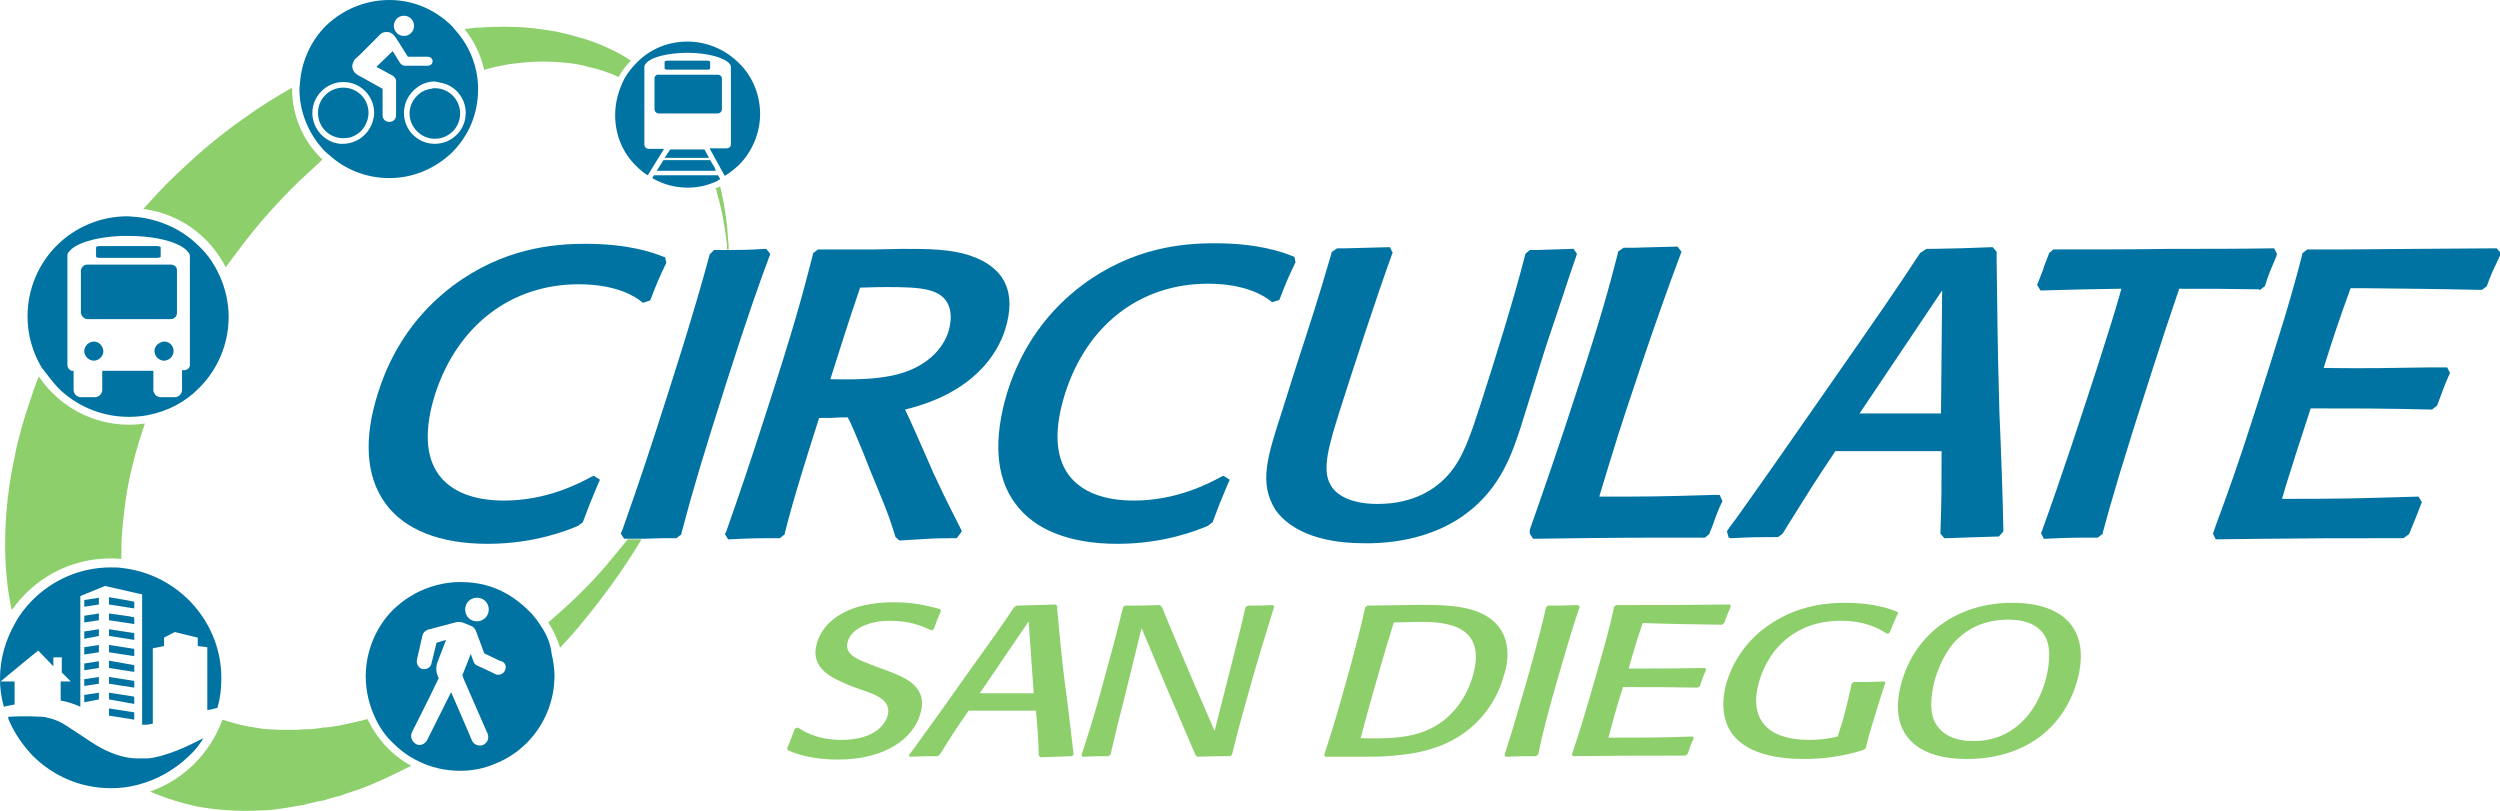
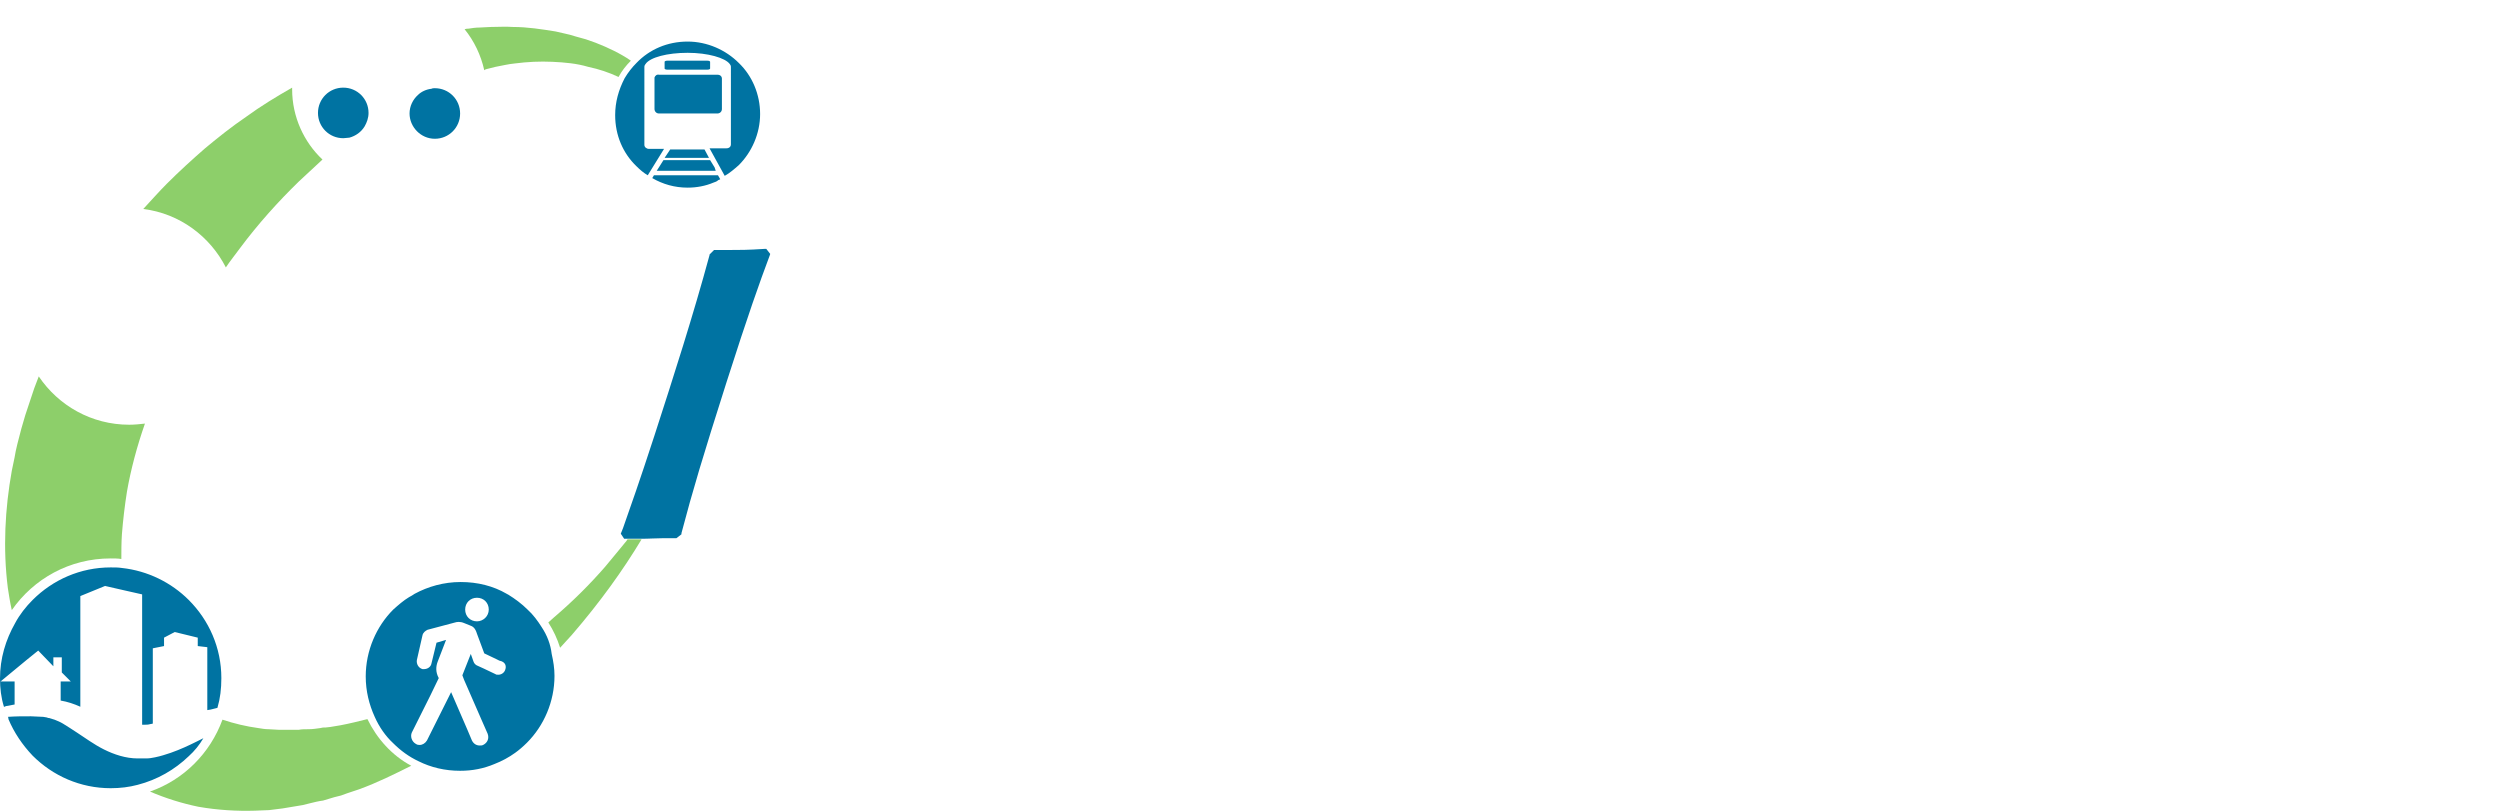
<svg xmlns="http://www.w3.org/2000/svg" id="circulate-san-diego-logo" role="img" aria-labelledby="aria-label-circulate-san-diego-logo" x="0" y="0" width="445" height="144.4" viewBox="0 0 445 144.4">
  <title id="aria-label-circulate-san-diego-logo">Circulate San Diego logo</title>
  <style>
    .circulate-color-primary { fill: #0073A2; } 
    .circulate-color-secondary { fill: #8DCF6A; } 
  </style>
  <path d="M86.6 12.3c.5-.1 1.1-.3 1.6-.4 1.1-.2 2.3-.5 3.4-.6 2.3-.3 4.5-.4 6.7-.3 2.2.1 4.4.3 6.4.9 1.9.4 3.7 1 5.4 1.8.6-1.1 1.3-2 2.2-2.9-1.9-1.3-4-2.3-6.3-3.2-.6-.2-1.1-.4-1.7-.6-.6-.2-1.2-.3-1.8-.5-1.2-.4-2.4-.6-3.6-.9-2.5-.4-5-.8-7.6-.8-1.3-.1-2.6 0-3.9 0-.7 0-1.4.1-2 .1-.7 0-1.4.1-2 .2-.2 0-.4 0-.7.1 1.7 2.1 2.9 4.6 3.5 7.3.1-.1.3-.2.4-.2zM40.2 47.6c.8-1.2 1.7-2.3 2.5-3.4 3.2-4.3 6.8-8.3 10.5-11.9l4.2-3.9c-3.3-3.1-5.4-7.6-5.4-12.5v-.3c-2.8 1.6-5.6 3.3-8.2 5.2-2.5 1.7-4.9 3.6-7.3 5.6-2.3 2-4.6 4.1-6.8 6.3-1.4 1.4-2.8 3-4.2 4.5 6.5.8 11.9 4.9 14.7 10.4zM2.1 108.6c3.9-5.6 10.3-9.2 17.6-9.2.6 0 1.3 0 1.9.1 0-1.4 0-2.9.1-4.4.2-2.5.5-5.1.9-7.6.7-4 1.8-8.1 3.2-12.1-.9.1-1.9.2-2.8.2-6.7 0-12.6-3.4-16.1-8.6-.3.7-.5 1.4-.8 2.1-.5 1.6-1.1 3.2-1.6 4.8l-.7 2.4-.7 2.7-.3 1.3-.2 1.1-.5 2.4C.9 90.5.5 97.6 1.4 104.7c.2 1.3.4 2.6.7 3.9zM65.4 128c-1.6.4-3.2.8-4.8 1.1l-1.8.3-.9.1h-.1c-.1 0 .2-.1 0 0h-.3l-.5.1c-.7.1-1.4.2-2.1.2-.6 0-1.2 0-1.7.1h-3.6l-1.8-.1c-.6 0-1.2-.1-1.8-.2-2.2-.3-4.3-.8-6.4-1.5-2.2 6-6.9 10.7-12.9 12.8 2.8 1.2 5.7 2.1 8.6 2.7 3.4.6 6.9.8 10.1.7.8 0 1.6-.1 2.5-.1l2.4-.3c.8-.1 1.6-.3 2.4-.4l1.2-.2 1.2-.3c.8-.2 1.6-.4 2.4-.5.7-.2 1.3-.4 2-.6l1.2-.3 1.1-.4c.7-.2 1.4-.5 2.1-.7 3.3-1.2 6.3-2.7 9.3-4.2-3.4-1.8-6.1-4.8-7.8-8.3z" class="circulate-color-secondary" />
  <path d="M77.4 24.7c2.5 0 4.5-2 4.5-4.5s-2-4.5-4.5-4.5c-.2 0-.4 0-.6.1-.9.1-1.8.5-2.4 1.1-.9.8-1.5 2-1.5 3.3 0 2.4 2 4.5 4.5 4.5z" class="circulate-color-primary " />
-   <path d="M58.5 27.5c2.8 2.6 6.6 4.2 10.8 4.2 4.4 0 8.3-1.8 11.2-4.6 2.9-2.9 4.6-6.8 4.6-11.2 0-1.1-.1-2.1-.3-3.1-.6-2.9-1.9-5.4-3.8-7.5-.2-.2-.3-.4-.5-.6C77.6 1.8 73.7 0 69.3 0 64.9 0 60.9 1.8 58 4.6c-2.6 2.6-4.3 6.2-4.6 10.1 0 .4-.1.7-.1 1.1 0 4.4 1.8 8.3 4.6 11.2.3.2.4.4.6.5zm20.3-12.7c2.4.6 4.1 2.8 4.1 5.3 0 3.1-2.5 5.5-5.5 5.5-3.1 0-5.5-2.5-5.5-5.5 0-.8.2-1.6.5-2.3.9-1.9 2.8-3.3 5-3.3.5.1 1 .2 1.4.3zm-6.9-12c1 0 1.8.8 1.8 1.8s-.8 1.8-1.8 1.8-1.8-.8-1.8-1.8.8-1.8 1.8-1.8zm-8.8 7.8l.9-.8 3.6-3.6c.5-.6 1.3-.5 1.3-.5.9 0 1.4.8 1.4.8l.6.9 1.7 2.7h3.5c1.2 0 1.2 1.6 0 1.6h-4c-.3 0-.6-.1-.9-.5l-1.3-2.1-2.9 2.8 2.6 1.4c1.1.5.9 1.4.9 1.4v5.8c0 .7-.5 1.2-1.2 1.2s-1.2-.5-1.2-1.2V15.8l-4.5-2.5c-.5-.3-.9-.9-.9-1.5 0-.4.2-.8.4-1.2zm-7.5 9.5c0-3 2.5-5.5 5.5-5.5 3.1 0 5.5 2.5 5.5 5.5 0 .5-.1.9-.2 1.3-.6 2.4-2.8 4.2-5.4 4.2h-.4c-2.7-.2-5-2.6-5-5.5z" class="circulate-color-primary " />
  <path d="M62.2 24.5c1.1-.3 2.1-1 2.7-2 .4-.7.7-1.5.7-2.4 0-2.5-2-4.5-4.5-4.5s-4.5 2-4.5 4.5 2 4.5 4.5 4.5c.4 0 .8-.1 1.1-.1zM109.5 20.5c0 3.6 1.4 6.8 3.8 9.1.6.6 1.3 1.2 2 1.6l2.9-4.7h-2.7c-.4 0-.8-.3-.8-.7V11.9c0-.2.1-.4.2-.5.8-1.2 3.9-2 7.5-2s6.7.9 7.5 2c.1.1.2.3.2.5V25.7c0 .4-.3.7-.8.7h-3l2.7 4.9c.9-.5 1.7-1.2 2.5-1.9 2.3-2.3 3.8-5.6 3.8-9.1s-1.4-6.8-3.8-9.1c-2.3-2.3-5.6-3.8-9.1-3.8-3.6 0-6.8 1.4-9.1 3.8-.8.8-1.5 1.7-2.1 2.7-1.1 2.1-1.7 4.3-1.7 6.6z" class="circulate-color-primary " />
  <path d="M127 32.5c.3-.1.6-.2.8-.4.1-.1.3-.1.4-.2l-.4-.7h-11.4l-.3.5c1.9 1.1 4 1.7 6.3 1.7 1.6 0 3.2-.3 4.6-.9zM116.9 30.4h10.5l-.2-.6-.8-1.3h-8.3zM126.2 28.1l-.8-1.5h-6.1l-1 1.5h6.9zM116.5 13.8v5.6c0 .4.3.8.8.8h10.4c.4 0 .8-.3.8-.8V14c0-.4-.3-.7-.8-.7h-10.4c-.4-.1-.7.2-.8.5zM125.9 12.4c.3 0 .5-.1.5-.2V11c0-.1-.2-.2-.5-.2h-7.1c-.3 0-.5.1-.5.2V12.2c0 .1.2.2.5.2h7.1zM96.4 111.6c-.7-1.1-1.5-2.2-2.5-3.1-1-1-2.2-1.9-3.5-2.7-.1 0-.2-.1-.2-.1-2.4-1.4-5.2-2.1-8.2-2.1-3 0-5.8.8-8.2 2.1-.3.2-.6.4-1 .6-1 .6-1.9 1.4-2.8 2.2-3 3-4.9 7.3-4.9 11.9 0 2.6.6 5 1.6 7.2.8 1.8 1.9 3.4 3.3 4.7 1.3 1.3 2.8 2.4 4.5 3.2 2.2 1.1 4.7 1.7 7.4 1.7 2.2 0 4.2-.4 6.1-1.2 1.3-.5 2.6-1.2 3.7-2 .7-.5 1.4-1.1 2.1-1.8 3-3 4.9-7.3 4.9-11.9 0-1.3-.2-2.6-.5-3.9-.2-1.7-.8-3.3-1.8-4.8zm-11.5-5.2c1.2 0 2.1.9 2.1 2.1 0 1.2-1 2.1-2.1 2.1-1.2 0-2.1-.9-2.1-2.1 0-1.2.9-2.1 2.1-2.1zm5 12.9c-.2.5-.7.8-1.2.8-.2 0-.4 0-.5-.1l-2.1-1-1.1-.5c-.3-.1-.6-.4-.7-.7l-.5-1.4-1.5 3.8.3.8 3.1 7.1 1.1 2.5c.3.8 0 1.6-.8 2-.2.1-.4.1-.6.1-.6 0-1.1-.3-1.4-.9l-.8-1.9-2.9-6.7-4.3 8.6c-.3.5-.8.8-1.3.8-.2 0-.4 0-.7-.2-.7-.4-1-1.3-.7-2l3.3-6.6 1.5-3.1c-.6-1.1-.5-2.1-.2-2.9l1.5-3.9-1.7.5-.9 3.7c-.1.6-.7 1-1.3 1h-.3c-.7-.2-1.1-.9-1-1.6l1-4.4c.1-.5.5-.8.9-1l4.9-1.3c.3-.1.9-.2 1.6.1l1 .4c.6.2 1 .5 1.3 1.5l1.3 3.5 2.1 1 .6.3c1.1.2 1.3 1 1 1.7zM2.5 121.3H.1l4.6-3.8 2.1-1.7 2.7 2.8V117H11v2.7l1.6 1.6h-1.8v3.4c1.2.2 2.4.6 3.5 1.1v-19.7l4.4-1.8 3.5.8 3.1.7V129h.5c.2 0 .6 0 .9-.1.2 0 .4-.1.5-.1v-13.4l2-.4v-1.5l1.9-1 4.1 1v1.5l1.7.2v11.2c.2 0 .4-.1.6-.1l1.2-.3c.5-1.7.7-3.4.7-5.3 0-5.4-2.2-10.3-5.8-13.9-3.1-3.1-7.3-5.2-11.9-5.7-.6-.1-1.3-.1-2-.1-5.4 0-10.3 2.2-13.9 5.8-1.2 1.2-2.3 2.6-3.1 4.1-1.7 3-2.7 6.3-2.7 9.9 0 1.7.2 3.4.7 5 .1 0 .2 0 .3-.1.5-.1 1-.2 1.6-.3v-4.1zM36.2 131.4l-1.2.6c-1.4.7-2.9 1.4-4.6 2-.9.3-1.8.6-2.8.8-.5.1-1 .2-1.6.2h-1.5c-2.1 0-4.2-.7-6-1.6-1.8-.9-3.4-2.1-4.8-3-.9-.6-1.7-1.1-2.5-1.6-.5-.3-1-.5-1.5-.7-.3-.1-.7-.2-1-.3h-.1l-.3-.1-.6-.1c-.7 0-1.5-.1-2.2-.1-1.5 0-2.8 0-4.1.1.1.1.1.3.1.4 1 2.4 2.5 4.6 4.3 6.5 3.6 3.6 8.5 5.8 13.9 5.8 1.7 0 3.3-.2 4.8-.6 3.5-.9 6.6-2.7 9.1-5.1 1-.9 1.9-2 2.6-3.2z" class="circulate-color-primary " />
-   <path d="M19.4 127.4h.1l4.4.7v-1.3l-4.5-.7zM23.9 124l-4.5-.7v1.2l4.5.8zM23.9 121.2l-4.5-.7v1.2l4.5.7zM23.9 118.4l-4.5-.8v1.3l4.5.7zM23.9 115.5l-4.5-.7v1.3l4.5.7zM23.9 112.7l-4.5-.7v1.2l4.5.7zM23.9 109.9l-.9-.2-3.6-.5v1.2l4 .6.5.1zM23.9 107.1l-1.6-.3-2.9-.5v1.3l3.2.5 1.3.2zM15 125l2.6-.5v-1.2l-2.6.4zM17.6 120.5l-2.6.4v1.2l2.6-.4zM17.6 117.7l-2.6.4v1.2l2.6-.4zM17.6 114.8l-2.6.4v1.3l2.6-.4zM17.6 112l-2.6.4v1.3l2.6-.5zM17.6 109.2l-2.6.4v1.2l2.6-.4zM17.6 106.4l-2.6.4v1.2l2.6-.4zM10.3 69c3.2 3.2 7.7 5.2 12.6 5.2 1.2 0 2.3-.1 3.4-.3 3.6-.7 6.8-2.4 9.2-4.9 3.2-3.2 5.2-7.7 5.2-12.6 0-2.6-.6-5.1-1.6-7.3-.9-2-2.1-3.8-3.7-5.3-2.9-2.9-6.9-4.8-11.3-5.2-.5 0-.9-.1-1.4-.1-4.9 0-9.4 2-12.6 5.2-3.2 3.2-5.2 7.7-5.2 12.6 0 3.3.9 6.4 2.5 9.1 1 1.3 1.9 2.5 2.9 3.6zM12 56.2V45.5c0-.3.1-.5.3-.7 1.1-1.5 4.7-2.6 9.2-2.8h1.4c5.1 0 9.4 1.2 10.6 2.9.2.2.3.4.3.7V65c0 .5-.5.9-1.1.9h-.3v3.5c0 .7-.6 1.3-1.3 1.3h-2.5c-.4 0-.8-.2-1-.5-.1-.2-.3-.4-.3-.7V66h-9.1v3.4c0 .7-.6 1.3-1.3 1.3h-2.5c-.7 0-1.3-.6-1.3-1.3V66h-.3c-.3 0-.8-.5-.8-1v-8.8z" class="circulate-color-primary " />
-   <path d="M15.6 56.8h14.8c.6 0 1.1-.5 1.1-1.1v-7.6c0-.6-.5-1-1.1-1H15.5c-.6 0-1 .5-1.1 1v7.6c.1.6.6 1.1 1.2 1.1zM16.7 60.8c-.9 0-1.7.8-1.7 1.7 0 .9.8 1.7 1.7 1.7.9 0 1.7-.8 1.7-1.7-.1-1-.8-1.7-1.7-1.7zM29.8 60.9c-.2-.1-.4-.1-.6-.1-.3 0-.5.1-.7.2-.6.3-1 .8-1 1.5 0 .9.8 1.7 1.7 1.7.9 0 1.7-.8 1.7-1.7 0-.8-.5-1.4-1.1-1.6zM17.8 45.9h10.1c.4 0 .7-.1.7-.2V44c0-.1-.3-.2-.7-.2H17.8c-.4 0-.7.1-.7.2V45.7c0 .1.3.2.7.2zM103 50.6c6.9 0 10.2 2.3 11.2 3.1l.2.2 1.3-.4.1-.2c1.2-3.1 1.5-3.8 2.7-6.3l.1-.2-.2-1-.3-.1c-2-.8-6.3-2.3-13.9-2.3-5.8 0-14.6.8-23.5 7.4-6.4 4.8-10.9 11.2-13.4 19.1-2.6 8.1-2.2 14.9 1.3 19.7 3.4 4.7 9.7 7.2 18.2 7.2 8.3 0 14.2-2.4 16.1-3.2l.9-.7v-.1c1-2.7 1.4-3.7 2.8-7l.2-.4-1.1-.7-.3.1c-2.4 1.3-8.1 4.3-15.7 4.3-5.4 0-9.4-1.6-11.6-4.6-2.4-3.3-2.6-8.2-.6-14.5 4-12.1 13.5-19.4 25.5-19.4z" class="circulate-color-primary " />
-   <path d="M111.1 96h.6c-.1.1-.1.2-.2.3-1.2 1.5-2.5 3-3.8 4.6-2.7 3.1-5.7 6.1-9.1 9-.3.3-.7.6-1 .9.9 1.4 1.6 2.9 2.1 4.5.7-.8 1.4-1.5 2.1-2.3 5-5.8 9.1-11.5 12.4-17M129.7 44.4c0-.5 0-1.1-.1-1.6-.1-2.6-.5-5.6-1.2-8.7-.1-.3-.1-.6-.2-.9-.3.1-.5.2-.8.3.1.2.2.5.2.8.9 3 1.4 5.9 1.7 8.5.1.5.1 1.1.1 1.6" class="circulate-color-secondary" />
-   <path d="M149.7 74.3h1.2c.9 1.7 1.2 2.6 2.8 6.4l1.1 2.8c.4 1 .8 1.9 1.2 2.9 1 2.5 2.1 5 2.9 7.6l.5 1.6.7.6h.2c1.7-.1 3.4-.2 5-.3 1.6-.1 3.2-.1 4.8-.1h.2l.9-1.2-.1-.3c-2.9-5.7-3.6-7.2-5-10.2l-1-2.3c-1.2-2.7-3.1-7.1-4-8.9 12.4-3 16.5-10.1 17.8-14.2 2.1-6.6 0-11.1-6.2-13.2-3.5-1.2-7.7-1.2-12.1-1.2h-.1l-4.8.1h-10.1l-.9.7v.2c-1.9 7.4-3.4 13-8.5 28.7-2.5 7.8-4.8 14.6-7 20.8l-.2.2.6 1h.3c4.2-.2 4.2-.2 8.7-.2h.2l.9-.7v-.2c1.3-5.4 4.4-15.2 6.1-20.5 1.8 0 2.6 0 3.9-.1zm3.4-23.1c2.5-.1 3.8-.1 4.8-.1 5.9 0 9.8.2 11 3.4.5 1.3.4 3-.1 4.6-.7 2.2-2.4 4.3-4.7 5.7-4.4 2.8-10.6 2.8-16.3 2.7 2.3-7.2 2.7-8.6 5.3-16.3zM180.7 89.6c3.4 4.7 9.7 7.2 18.2 7.2 8.3 0 14.2-2.4 16.1-3.2l.9-.7v-.1c1-2.7 1.4-3.7 2.8-7l.2-.4-1.1-.7-.3.1c-2.4 1.3-8.1 4.3-15.7 4.3-5.4 0-9.4-1.6-11.6-4.6-2.4-3.3-2.6-8.2-.6-14.5 3.9-12.2 13.4-19.5 25.4-19.5 6.9 0 10.2 2.3 11.2 3.1l.2.2 1.3-.4.1-.2c1.2-3.1 1.5-3.8 2.7-6.3l.1-.2-.2-1-.3-.1c-2-.8-6.3-2.3-13.9-2.3-5.8 0-14.6.8-23.5 7.4-6.4 4.8-10.9 11.2-13.4 19.1-2.5 8.3-2.1 15.1 1.4 19.8zM261 91.4c6.2-4.6 8.2-10.9 9.6-15.1l2-6.4c1.7-5.4 2.4-7.8 3.4-10.7 1.5-4.5 2.2-6.5 3.5-10.5l1.2-3.5-.6-.9h-.3c-2.9.1-3.5.1-6.3.2h-1.2l-.8.7v.1c-2.1 8.2-5.4 18.7-8 26.8-1.8 5.5-3.1 9.5-5.7 12.4-2.1 2.4-6 5.2-12.6 5.2-6 0-7.9-2.5-8.3-3.3-1.7-2.7-.4-7.1 1.8-14s6.4-19.8 9.1-27.2l.1-.2-.5-1h-.3c-3.6.1-4.4.1-7.7.2H238l-1 .7v.2c-2.7 9.2-3.2 10.6-6.5 20.8l-2.3 7.3c-2.7 8.3-4.1 12.8-1.2 17.5 1.5 2.2 5.6 6 15.8 6 7.1.1 13.6-1.8 18.2-5.3zM272.3 95l.6.9h.3c14.9-.2 16.1-.2 30.1-.2h.2l.8-.7v-.1c.3-.8.6-1.4.8-2.1.4-1 .7-2 1.4-3.4l.1-.2-.5-1.1h-1.2c-9.5.3-12.2.3-20.2.3v-.1c.9-3.1 1.8-5.9 3.4-11.1 1-3.1 6.3-19.4 11.1-32.1l.1-.3-.7-.9h-.3c-3.5.1-4.6.1-7.5.2H289l-1 .7v.2c-1.4 5.5-3 11.4-6.7 22.7-4 12.4-7 20.9-9 26.6v.7zM308.1 95.8c4-.2 4.8-.2 8.2-.2h.2l.8-.6 1.3-2.1c3-4.8 4.2-6.8 8.1-12.6h18.9v1c0 5.2 0 7.4-.2 13.5v.2l.7.8h.3c3.5-.1 5.2-.2 9.2-.3h.2l.8-.9v-.2c-.1-5.7-.4-14.1-.7-20.9l-.1-3.8c-.2-6.5-.3-15.3-.4-23.4v-1.5l-.7-.8h-.3c-4.8.2-5.7.2-10.5.3h-1l-.9.6-.2.1c-4.5 6.9-7.8 11.6-16.5 24.1-5.3 7.6-10.7 15.4-16.2 23.1-.5.7-1.1 1.4-1.6 2.2l-.1.2.3 1.1.4.1zm37.6-44.1l-.2 21.9H331l14.7-21.9zM402.3 51.6l.9-.7v-.1c.6-2 1-2.8 2-5.2l.1-.4-.5-1h-.3c-6 .1-12.2.1-18.3.1-5.7.1-14.9.1-20.5.1h-.2l-.8.7v.1c-.5 1.3-.8 2-1 2.7-.3.7-.5 1.4-1 2.6l-.1.2.6 1h.3c6.7-.2 7.8-.2 13.7-.3h.4l-.3 1.1c-.8 2.8-1.9 6.4-3.8 12.3-2.9 8.9-6.3 19.4-10.1 29.9l-.1.2.5 1h.3c4.4-.2 4.7-.2 9.1-.2h.2l.9-.7v-.2c1.3-4.9 3.4-12.2 8.9-29.2 2-6.2 2.4-7.4 4.7-14.2 6.5 0 7.6 0 14.1.1l.3.1zM444.4 44.2h-.3c-12.4.1-16.4.1-27 .2h-6.4l-.9.7v.2c-2.1 8.2-4.2 14.8-8.1 27-3.7 11.6-5.3 15.8-7.1 20.7l-.7 2 .5 1 8.8-.1c8.3-.1 12.5-.1 24.4-.1h.2l1-.7.7-1.7c.5-1.2.8-2 1.5-3.8l.1-.2-.6-1h-.3c-10.1.3-12.7.4-24 .4l.7-2.4c1.4-4.5 2.2-7 4.4-13.7 10.4 0 12.4 0 21.4.2h.2l.9-.7.3-.8c.7-1.8.9-2.6 1.9-4.8l.1-.2-.5-1h-3.2c-7.3.1-10.6.2-18.8.1 1.9-6 2.6-8.1 4.8-14.2h2.4c8 .1 11.6.1 20.8.3h.2l.9-.7v-.1c.7-1.9 1.1-2.8 1.7-4 .2-.5.4-.9.7-1.5l.1-.2-.8-.9z" class="circulate-color-primary " />
-   <path d="M158 119.4l-2.2-.8c-2.6-1-2.8-1.1-3.3-1.4-.9-.5-2.1-1.3-1.6-3 .6-2.2 3.6-3.7 7.5-3.7 3.6 0 5.6.9 7.4 1.7l.4-.2c.5-1.4.7-1.9 1.3-3.3l-.2-.3c-2.4-.6-4.5-1.2-8.3-1.2-3.9 0-8.1.8-11 3.3-1.3 1.1-2.2 2.6-2.6 4-1.3 4.6 2.8 6.2 5.8 7.5l2.2.8c2.8.9 5.3 2 4.6 4.6-.7 2.3-3.3 4.3-8.2 4.3-4.5 0-6.8-1.6-7.8-2.2l-.5.2c-.6 1.4-.8 2.2-1.4 3.5l.1.3c1 .5 3.9 1.7 9 1.7 8.4 0 13.4-3.8 14.6-8.1 1.5-4.9-2.7-6.5-5.8-7.7zM188.2 108.6v-.7l-.3-.3c-3.1.1-3.5.1-6.9.2l-.5.3c-2.4 3.6-4.2 6.1-9 12.8-2.9 4.1-5.8 8.2-8.8 12.3l-.9 1.2.1.3c2.4-.1 2.9-.1 5-.1l.4-.3c2.1-3.4 2.7-4.3 5.1-7.8h12c.3 3.4.4 4.4.5 8l.3.3c2-.1 3.1-.1 5.6-.2l.3-.3c-.4-3.6-1.1-9.5-1.6-13.1-.5-3.7-.9-8.4-1.3-12.6zm-9.2 14.8h-4.6l8.7-12.8.9 12.8h-5zM222.1 107.8l-.4.3c-.6 2.6-.8 3.5-2.3 9.4l-3.2 12.6-3.6-8.3c-1.9-4.4-3.9-9.2-5.8-13.8l-.4-.3c-2.8.1-3.2.1-6.2.1l-.3.3c-1.2 5.1-2.7 10.3-4.1 15.5-1 3.6-2.1 7.2-3.3 10.8l.2.3c2.3-.1 2.5-.1 4.6-.1l.4-.3c.3-1.6.4-1.6 1.1-4.8.4-1.6.8-3.1 1.2-4.7l3.2-13 4.5 10.7c1.7 4 3.4 7.9 5.1 11.9l.3.3c2.9-.1 3.1-.1 5.9-.1l.3-.3.4-1.6c.9-3.6 1.9-7.1 2.9-10.7 1.3-4.7 2.8-9.4 4.2-14l-.2-.3c-1.8.1-2.3.1-4.5.1zM264.5 109.6c-3.4-2-8.4-2-14-1.9l-7.1.1-.4.3c-.6 2.8-1.3 5.9-4.3 16.5-1.1 3.9-2 6.7-3 9.8l.2.3h3.2c6.4 0 7.1 0 9-.2 5-.4 11.7-1.7 16.4-7.8 1.5-2 2.5-4 3.1-6.2.6-1.6 2.3-7.7-3.1-10.9zm-2.3 10.6c-.6 2.1-1.5 3.9-2.8 5.6-4.6 5.8-10.8 5.7-17.2 5.6.9-3.4 1.1-4.3 3.1-11.2 1.6-5.7 2.1-7 2.8-9.4 1.6 0 3-.1 4.7-.1 1.9 0 5.8 0 8.1 1.9 2.8 2.4 1.6 6.4 1.3 7.6zM280.9 107.7c-2.5.1-3.2.1-5.4.1l-.3.3c-1.3 5.7-2.9 11.3-4.6 17.1-1.4 4.9-2.1 6.9-2.8 9.2l.2.3c2.6-.1 3.2-.1 5.4-.1l.4-.3c.8-3.9 1.6-7 3.7-14.3 1.9-6.5 2.8-9.5 3.7-12l-.3-.3zM306.5 111.2l.4-.3c.5-1.4.7-1.8 1.2-3l-.2-.3c-8.9.1-10.7.1-20.2.1l-.4.3c-.9 4.4-2 8-3.8 14.3-2 6.9-2.7 9-3.7 12l.2.3c9.1-.1 10.6-.1 20-.1l.4-.3c.5-1.3.5-1.6 1.1-2.8l-.2-.3c-6.2.2-7.7.2-15 .2 1-3.6 1.2-4.7 2.6-9 6.5 0 7.7 0 13.3.1l.4-.3c.4-1.2.5-1.6 1.1-2.9l-.2-.3c-5.9.1-7.7.1-13.6.1 1-3.5 1.3-4.6 2.5-8.1 5.9.2 7.9.2 14.1.3zM337.7 108.9c-1.2-.5-4.1-1.6-9.3-1.6-2.5 0-8.2.2-13.6 4-3.4 2.3-6.2 5.9-7.5 10.3-1.2 4.3-.3 7.6 1.5 9.6 2.7 3 7.6 3.9 12.3 3.9 3.6 0 7-.5 10.6-1.6l.4-.3c.3-1.1.4-1.8.9-3.4.7-2.3 1.6-5.3 2.6-8.3l-.2-.2c-2.3.1-2.8.1-5.4.1l-.4.3c-.3 1.4-.8 3.7-1.6 6.6l-.9 2.8c-1.2.3-2.7.6-5.1.6-7.7 0-10.7-4-8.9-10.3.5-1.7 1.7-5 4.8-7.6 3.9-3.2 8.1-3.3 9.8-3.3 4.5 0 6.9 1.5 8.2 2.3l.4-.1c.7-1.7 1-2.3 1.6-3.7l-.2-.1zM358.2 107.3c-9.9 0-17.3 5.6-19.7 14.1-2.4 8.4 1.7 13.7 11.6 13.7 9.5 0 17-4.8 19.6-13.8 2.5-8.8-1.9-14-11.5-14zm5.9 13.8c-1.6 5.8-5.9 10.9-12.9 10.8-3.6 0-5.9-1.4-6.9-3.6s-.4-5.4.1-7.3c.5-1.7 1.8-5.3 4.3-7.5 1.4-1.3 4.2-3.2 8.7-3.2 1.2 0 5.2 0 6.8 3.3 1.1 2.4.3 6.1-.1 7.5z" class="circulate-color-secondary" />
+   <path d="M111.1 96h.6c-.1.1-.1.2-.2.3-1.2 1.5-2.5 3-3.8 4.6-2.7 3.1-5.7 6.1-9.1 9-.3.3-.7.6-1 .9.9 1.4 1.6 2.9 2.1 4.5.7-.8 1.4-1.5 2.1-2.3 5-5.8 9.1-11.5 12.4-17M129.7 44.4" class="circulate-color-secondary" />
  <path d="M114.1 95.9c1.5 0 2.6-.1 3.9-.1h2.4l.9-.7v-.2c2-7.6 3.8-13.6 8-26.8 3.9-12.2 5.9-17.8 7.7-22.6l.1-.3-.7-.9h-.3c-3 .2-4.5.2-6.5.2 0-.5 0 0 0 0h-2.5l-.8.8v.1c-2.9 10.7-6.4 21.6-9.8 32.1-2.8 8.6-4.2 12.5-5.6 16.5l-.4 1 .6.9h.6" class="circulate-color-primary " />
</svg>